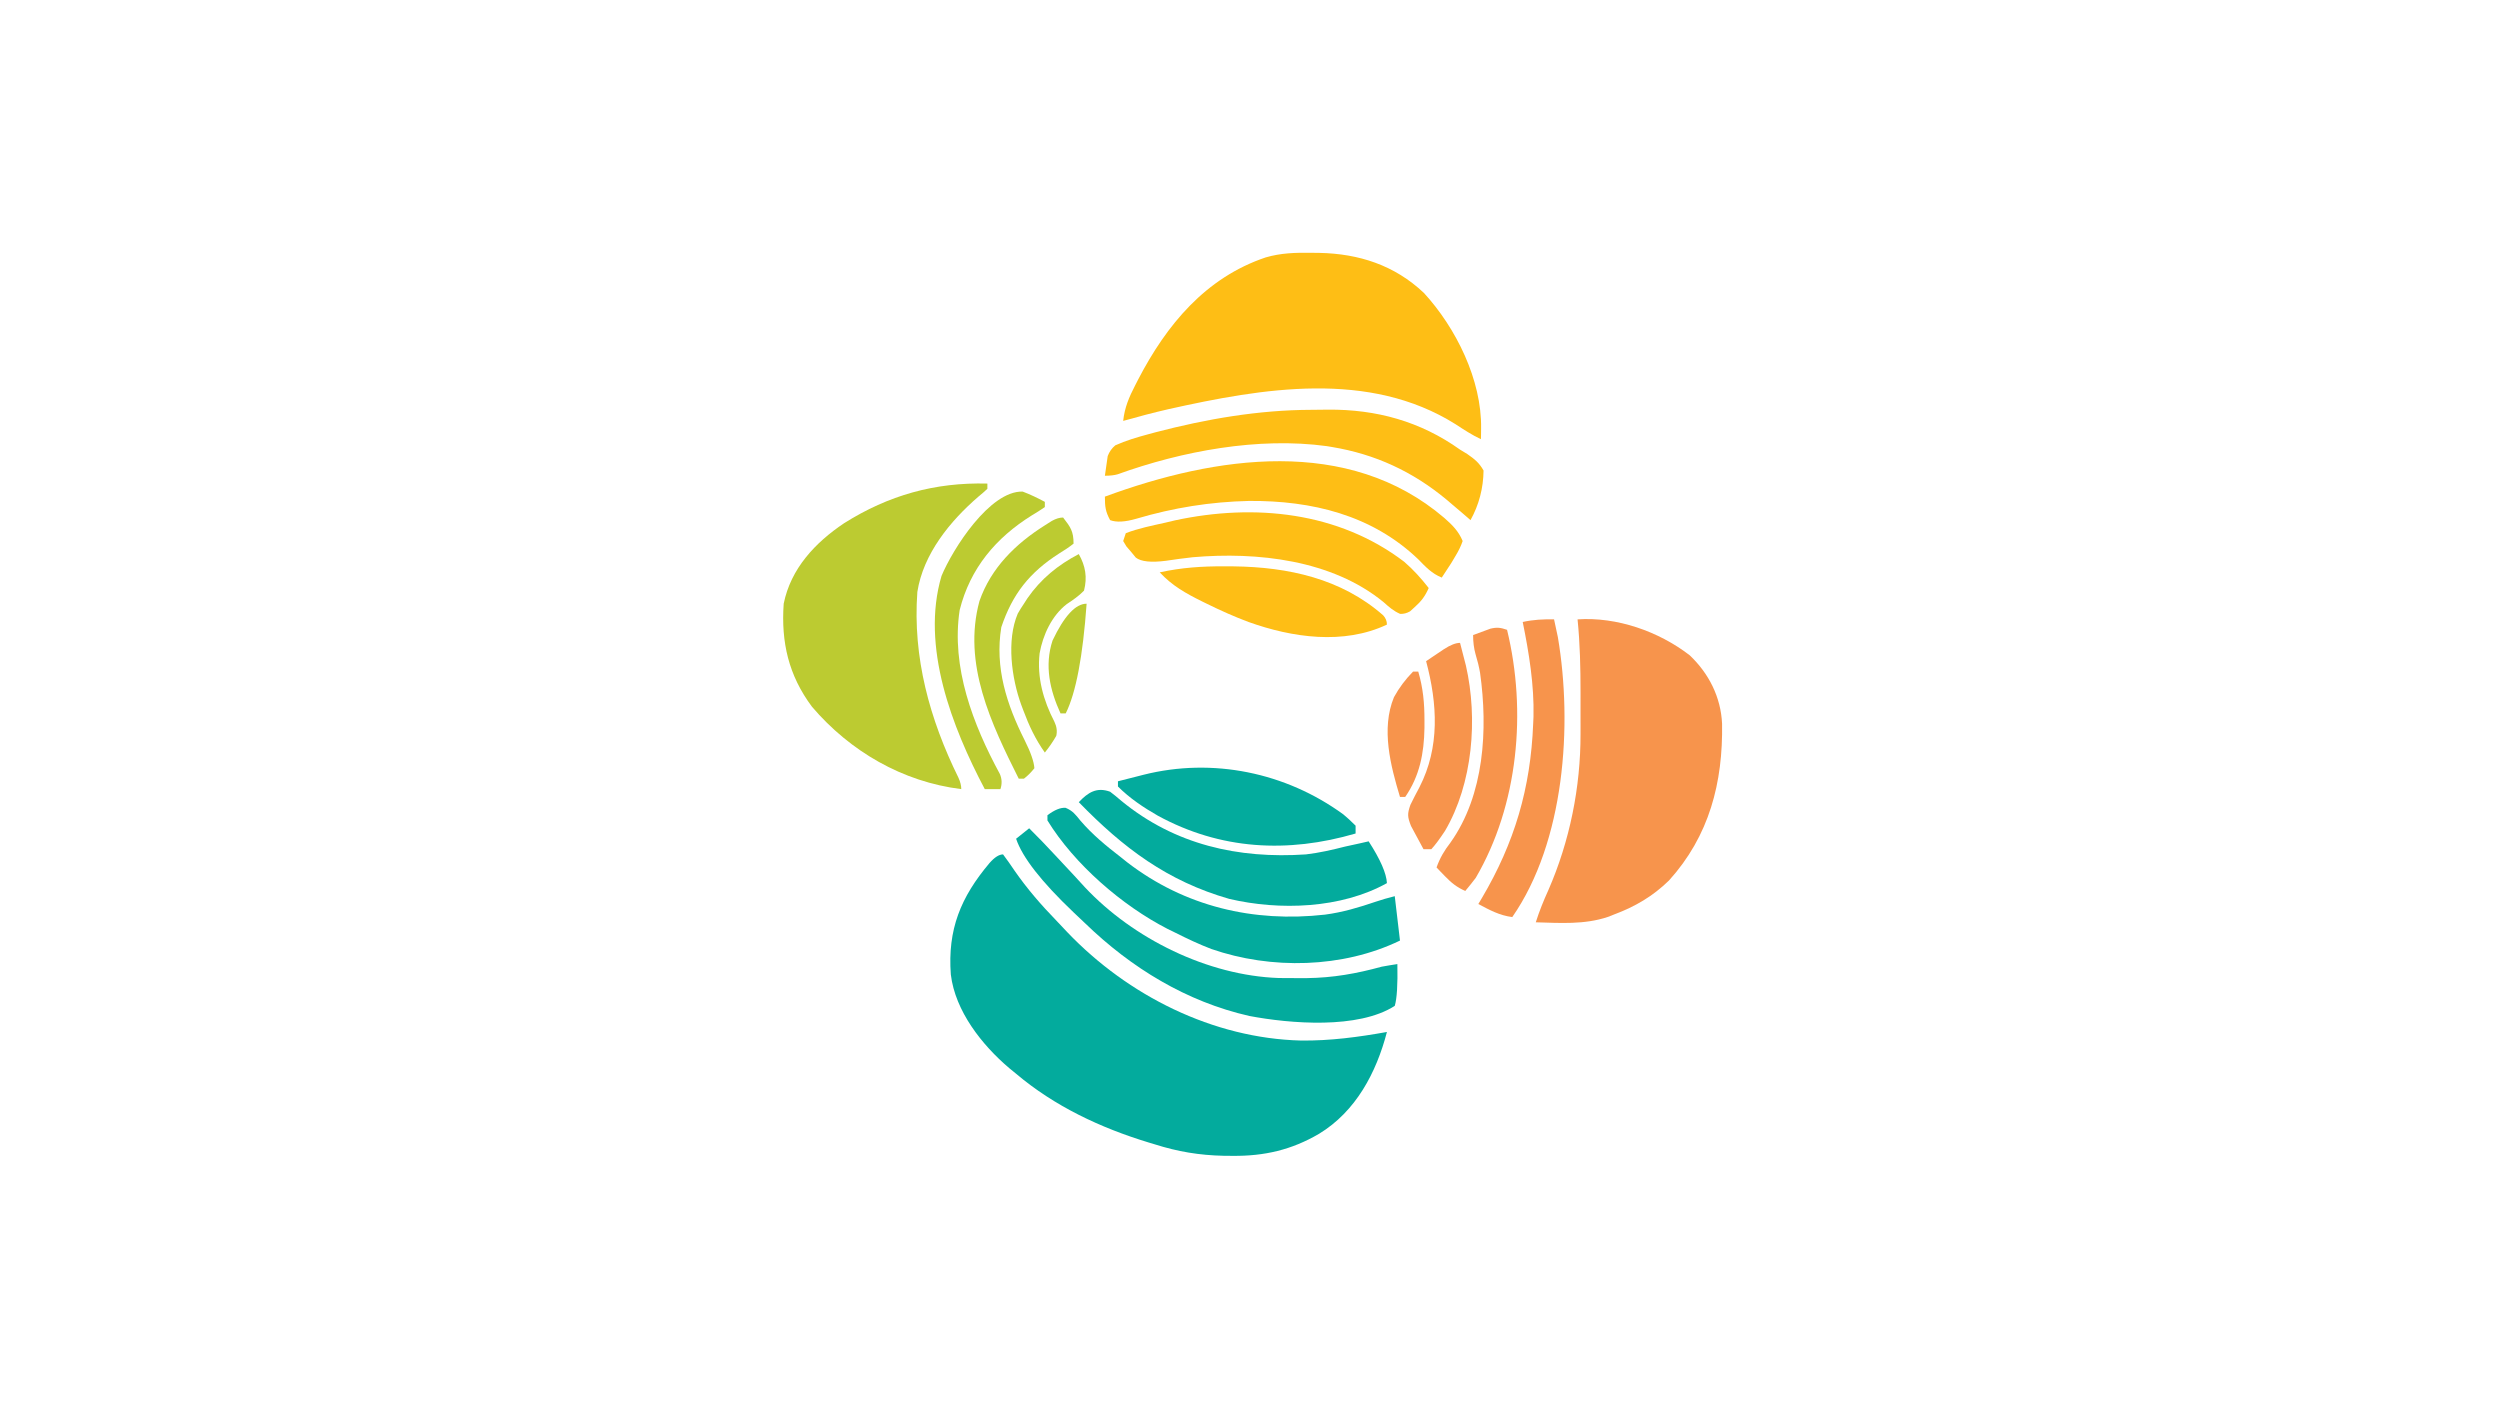
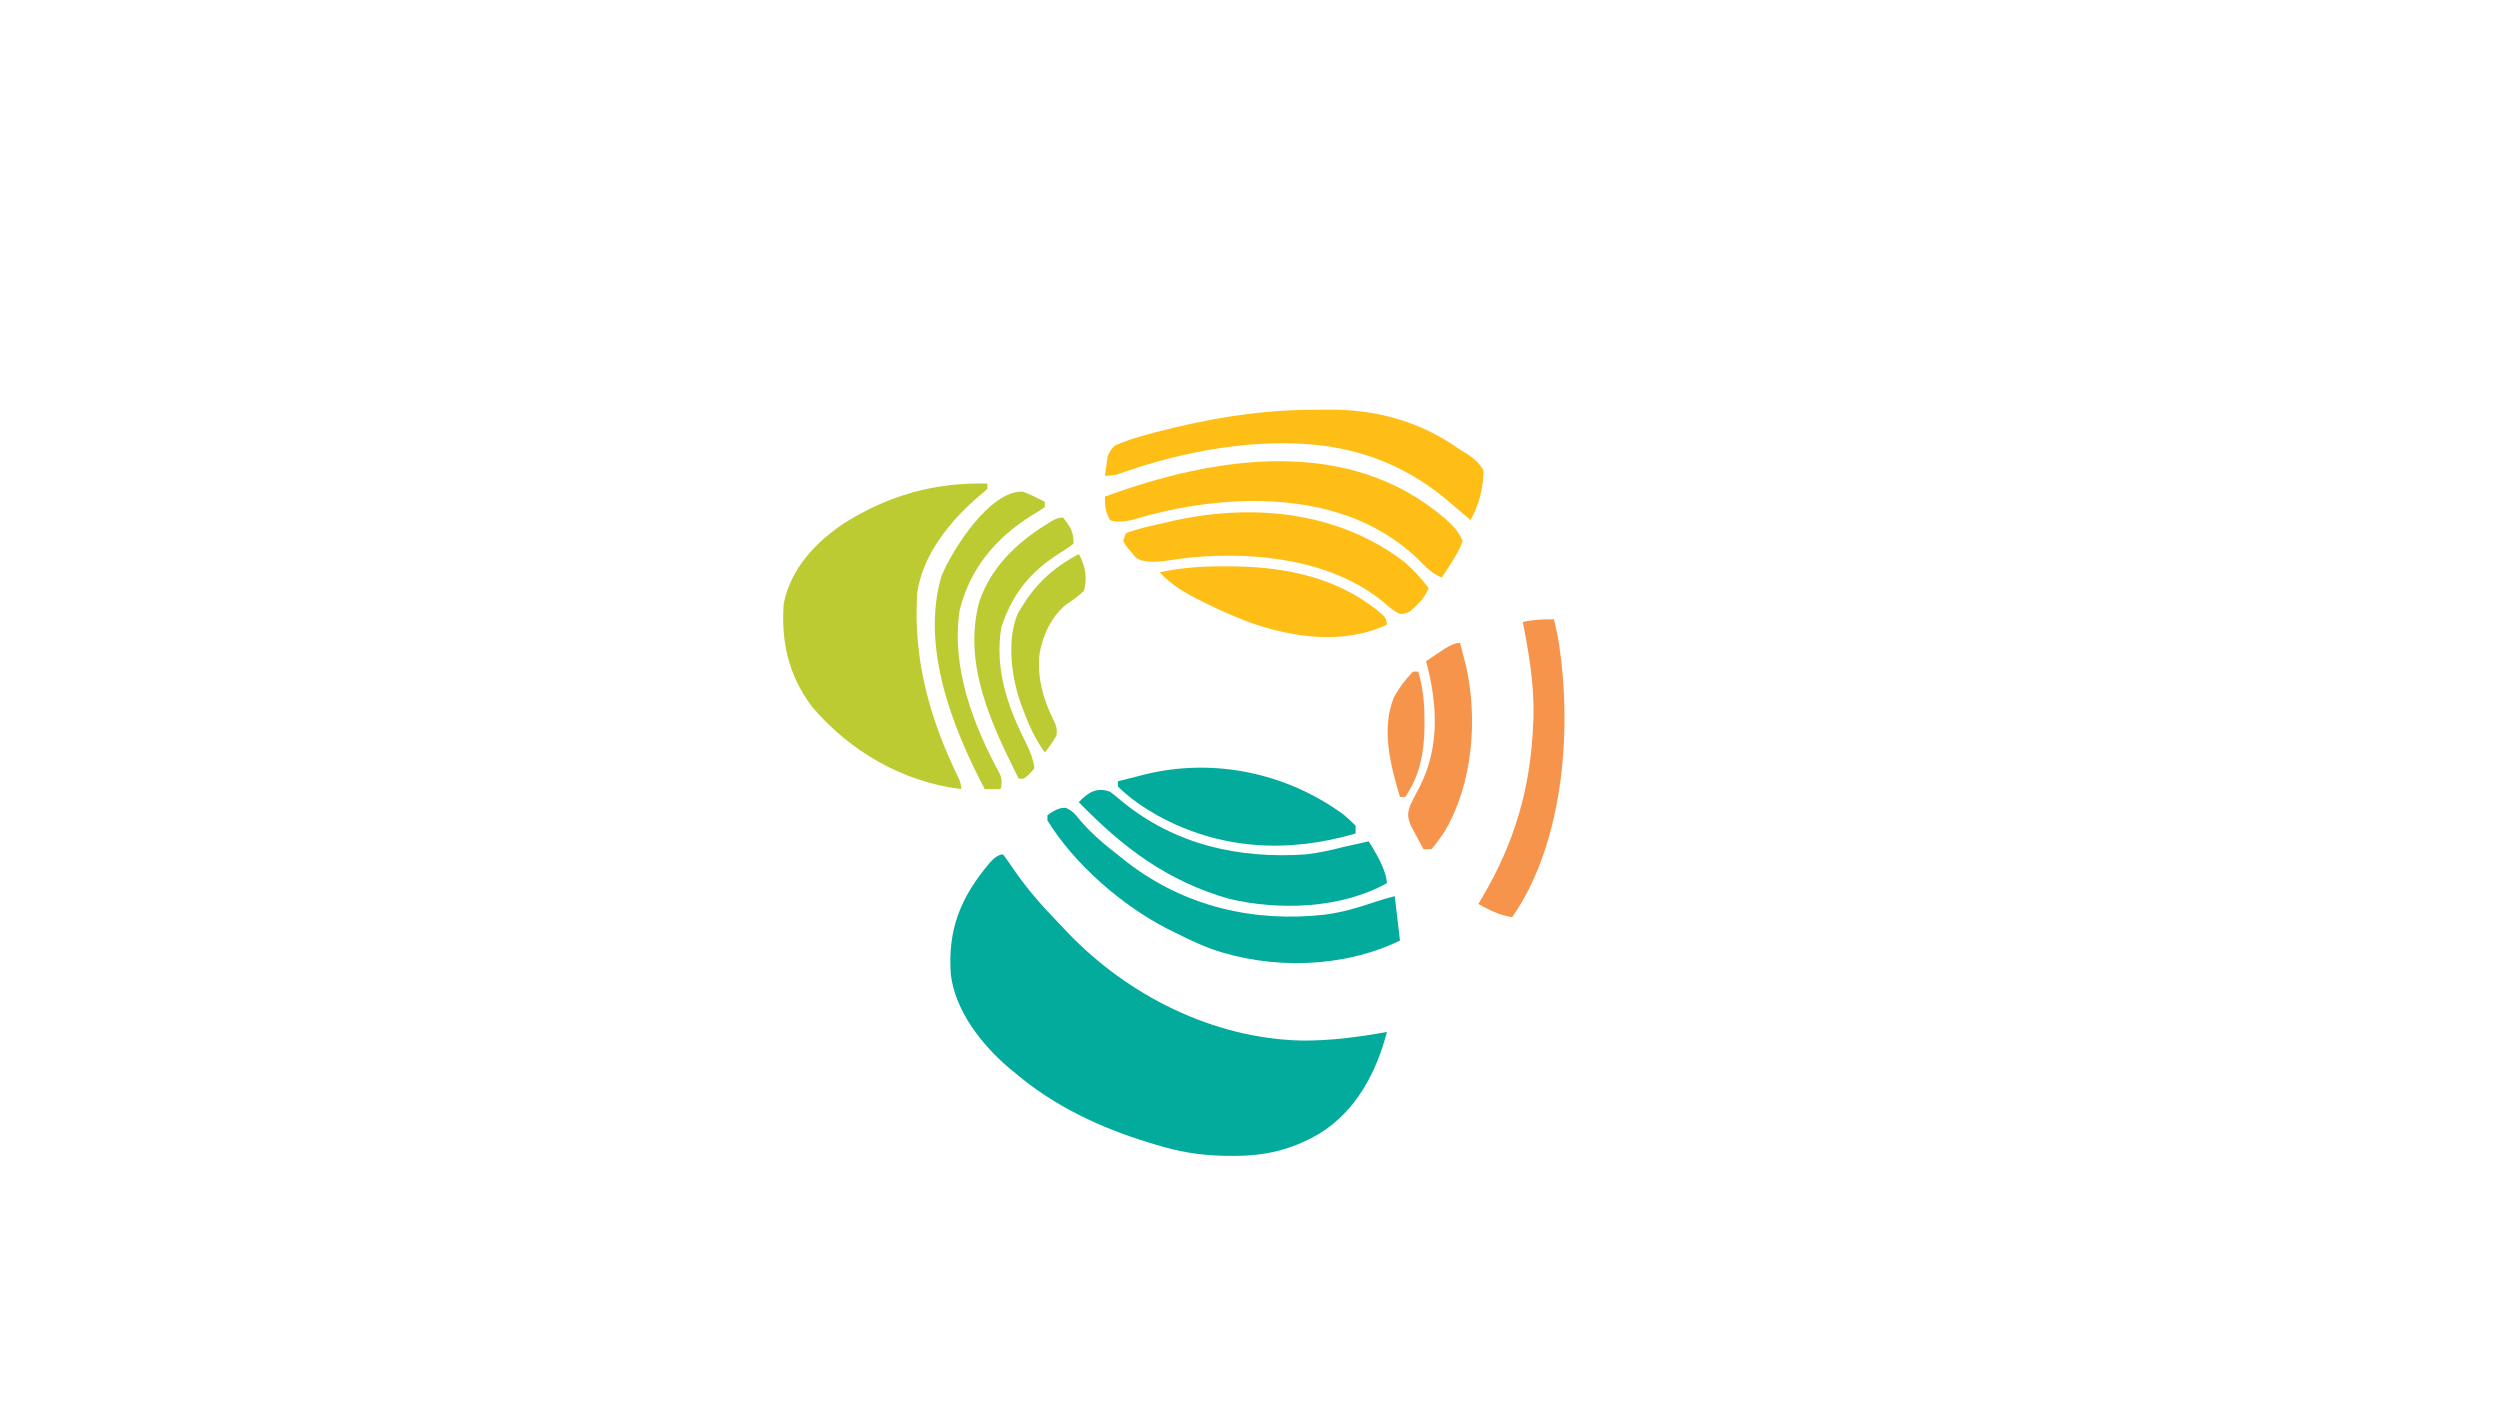
<svg xmlns="http://www.w3.org/2000/svg" id="EXAMPLES__x28_TURN_OFF_x29_" viewBox="0 0 1250 703">
  <defs>
    <style>.cls-1{fill:#febe15;}.cls-2{fill:#bccb31;}.cls-3{fill:#f7944c;}.cls-4{fill:#03ab9d;}</style>
  </defs>
  <path class="cls-4" d="M501.527,427.199c1.998,2.655,3.864,5.322,5.712,8.079,6.328,9.137,13.366,17.225,21.097,25.192,1.811,1.875,3.591,3.779,5.369,5.686,30.231,31.636,72.782,53.023,116.797,54.119,14.594.163,28.62-1.725,42.963-4.288-5.312,20.342-15.496,39.692-33.948,50.922-13.801,8.054-27.34,11.174-43.251,11.017q-2.145-.016-4.334-.033c-12.211-.252-23.076-2.065-34.674-5.761-1-.301-1.999-.603-3.029-.913-23.937-7.284-46.983-18.101-66.173-34.341q-1.719-1.404-3.473-2.836c-13.598-11.567-26.972-28.453-29.169-46.781-1.675-22.501,4.94-38.666,19.341-55.737q3.788-4.325,6.773-4.325Z" />
-   <path class="cls-1" d="M655.436,126.398c1.385.014,2.77.028,4.197.043,19.813.404,37.607,6.119,52.331,20.037,16.017,17.451,28.955,43.506,28.588,67.728-.012,1.02-.024,2.04-.036,3.091q-.023,1.136-.046,2.295c-4.527-2.113-8.555-4.774-12.731-7.508-43.286-27.143-96.405-17.998-143.489-7.508-7.613,1.751-15.146,3.745-22.661,5.876.736-6.786,2.953-11.901,6.039-17.872.472-.921.943-1.842,1.429-2.792,14.211-27.377,33.708-50.956,63.769-61.081,7.568-2.213,14.767-2.42,22.61-2.31Z" />
-   <path class="cls-3" d="M788.781,309.686c19.61-1.327,40.497,5.958,56.064,17.953,9.629,9.115,15.578,20.973,16.189,34.188.487,29.488-6.379,56.133-26.553,78.429-8.107,7.89-16.861,13.02-27.42,16.974-1.065.417-2.131.835-3.229,1.265-11.649,3.889-23.825,2.991-35.942,2.652,1.757-5.554,3.877-10.775,6.284-16.076,10.683-24.417,16.155-51.522,16.087-78.158.001-1.102.003-2.205.004-3.341.001-2.317-.001-4.635-.007-6.952-.007-3.492-0-6.984.008-10.476.004-12.221-.26-24.287-1.484-36.458Z" />
  <path class="cls-2" d="M493.692,241.789v2.611q-1.872,1.795-4.488,3.917c-14.071,12.135-27.584,28.589-30.531,47.673-2.368,32.79,6.138,63.589,20.57,92.904q1.392,3.05,1.392,5.661c-29.324-3.603-55.635-18.885-74.67-41.216-11.694-15.702-15.464-32.248-14.118-51.488,3.546-17.57,15.752-30.569,30.224-40.261,22.235-13.993,45.387-20.491,71.62-19.802Z" />
  <path class="cls-1" d="M722.108,258.926c3.979,3.481,7.182,6.651,9.222,11.588q-1.239,3.642-3.509,7.345c-.732,1.229-1.464,2.457-2.219,3.723-1.547,2.42-3.124,4.822-4.718,7.212-5.038-2.052-7.978-5.281-11.751-9.14-23.205-22.219-53.262-29.402-84.599-29.187-19.312.426-37.856,3.409-56.368,8.899q-8.479,2.464-13.106.703c-2.328-4.307-2.611-6.76-2.611-11.751,55.32-20.378,121.665-30.386,169.66,10.609Z" />
  <path class="cls-4" d="M532.797,403.915c3.522,1.429,4.954,3.354,7.329,6.309,6.033,7.049,12.828,12.627,20.157,18.28,1.114.889,2.228,1.777,3.376,2.693,28.737,22.092,63.147,30.153,98.874,26.118,8.776-1.161,16.968-3.6,25.326-6.456q4.3-1.464,9.522-2.77,1.293,10.987,2.611,22.197c-28.614,13.83-64.381,14.595-94.334,4.205-6.166-2.364-12.058-5.157-17.956-8.122-1.298-.633-2.595-1.266-3.932-1.918-22.693-11.654-46.6-32.315-60.047-54.227v-2.611q5.357-4.018,9.074-3.698Z" />
-   <path class="cls-4" d="M514.584,414.142c4.453,4.386,8.756,8.882,13.002,13.469,3.205,3.461,6.432,6.9,9.658,10.341,1.74,1.867,3.459,3.753,5.172,5.646,24.177,25.785,61.517,44.177,96.948,45.409,3.045.038,6.09.055,9.135.051,1.597.001,3.195.001,4.841.002,13.15-.158,24.9-2.248,37.513-5.715,2.605-.471,5.215-.921,7.834-1.306q.316,15.485-1.306,20.891c-18.263,11.769-52.379,8.911-72.715,5.054-31.44-7.128-59.081-24.05-82.053-46.292-1.923-1.856-3.872-3.681-5.823-5.507q-24.104-22.924-28.736-36.82c2.154-1.724,4.309-3.447,6.529-5.223Z" />
  <path class="cls-1" d="M655.513,204.916c2.828-.013,5.654-.053,8.482-.094,24.196-.184,46.193,5.846,66.03,19.994,1.202.732,2.404,1.464,3.642,2.219,3.664,2.551,5.901,4.33,8.11,8.227-.101,8.716-2.257,17.154-6.529,24.808-1.239-1.077-2.478-2.154-3.754-3.264-1.792-1.527-3.588-3.05-5.386-4.57-.978-.833-1.956-1.666-2.963-2.525-16.859-13.972-35.489-22.599-57.099-26.201-.869-.145-1.737-.289-2.632-.439-34.216-4.689-72.419,2.475-104.619,14.082q-2.428.719-6.345.719c.264-2.099.572-4.193.898-6.284q.25-1.75.505-3.535,1.209-3.239,3.8-5.386c5.351-2.405,10.764-4.003,16.423-5.524,1.233-.334,2.466-.669,3.737-1.013,25.377-6.63,51.461-11.144,77.701-11.215Z" />
  <path class="cls-4" d="M555.06,395.862q2.724,2.045,5.712,4.652c26.654,21.84,58.331,28.976,92.215,26.685,6.651-.779,13.103-2.258,19.586-3.917,2.365-.524,4.731-1.042,7.1-1.551,1.535-.35,3.07-.7,4.652-1.061q8.753,13.545,9.14,20.891c-22.888,12.765-53.655,13.794-78.852,7.88-30.93-8.871-52.936-25.435-75.221-48.357,4.645-4.901,8.975-7.66,15.668-5.223Z" />
  <path class="cls-1" d="M702.145,280.919c4.581,3.957,8.495,8.329,12.21,13.098-1.774,4.031-3.715,6.641-7.018,9.548-.764.695-1.528,1.39-2.316,2.106q-2.418,1.403-4.973,1.265c-3.358-1.47-5.566-3.457-8.298-5.901-25.792-21.103-63.152-25.225-95.372-22.419-4.486.491-8.936,1.102-13.399,1.772q-11.117,1.438-15.061-1.576c-.769-.934-1.538-1.868-2.331-2.831-.793-.924-1.586-1.848-2.402-2.8-.527-.88-1.054-1.761-1.596-2.668.431-1.293.862-2.585,1.306-3.917,6.307-2.44,12.995-3.744,19.586-5.223,1.67-.397,3.339-.794,5.06-1.204,39.768-8.54,81.733-4.279,114.606,20.748Z" />
  <path class="cls-4" d="M671.65,407.185q2.555,2.061,6.146,5.651v3.917c-33.917,9.935-67.549,8.191-98.9-8.922-7.154-4.094-14.078-8.726-19.919-14.581v-2.611c3.318-.847,6.636-1.69,9.956-2.53.931-.238,1.862-.476,2.821-.722,34.517-8.708,71.14-1.17,99.896,19.797Z" />
  <path class="cls-1" d="M612.021,283.164c1.608.006,3.217.013,4.874.019,27.195.348,53.785,6.093,74.697,24.478q1.872,2.025,1.872,4.636c-21.681,10.246-47.347,6.518-69.202-1.306-7.145-2.678-14.05-5.767-20.891-9.14-.806-.395-1.611-.789-2.441-1.196-8.152-4.047-14.804-7.768-21.061-14.472,10.778-2.385,21.13-3.072,32.153-3.019Z" />
  <path class="cls-3" d="M777.029,309.686c.417,1.902.822,3.807,1.224,5.712.227,1.06.454,2.121.689,3.213,7.435,43.959,3.391,102.173-22.804,139.924-6.345-.793-11.413-3.561-16.974-6.529.584-.98,1.168-1.959,1.77-2.968,16.36-27.697,24.387-54.952,25.65-87.125.054-1.17.108-2.34.163-3.545.381-15.827-2.246-31.91-5.386-47.378,5.324-1.168,10.211-1.413,15.668-1.306Z" />
-   <path class="cls-3" d="M753.527,314.908c9.898,40.712,5.669,87.524-15.668,124.042-1.694,2.213-3.421,4.403-5.223,6.529-4.198-1.839-6.949-4.052-10.119-7.345q-1.202-1.237-2.428-2.499c-.599-.629-1.198-1.259-1.816-1.908,1.716-4.801,3.829-8.38,6.937-12.404,17.001-23.893,18.78-56.689,14.827-84.896q-.815-4.627-2.275-9.375-1.209-4.31-1.209-9.533c1.843-.697,3.695-1.373,5.549-2.04,1.03-.379,2.06-.757,3.121-1.148,3.33-.788,5.109-.53,8.303.576Z" />
  <path class="cls-2" d="M511.319,245.788c3.861,1.448,7.464,3.197,11.098,5.141v2.611c-2.118,1.475-4.309,2.844-6.529,4.162-17.929,11.18-30.816,26.427-36.05,47.327-4.352,28.595,6.691,57.241,20.09,81.963q1.596,3.647.291,7.564h-7.834c-16.337-30.935-32.049-71.328-21.626-106.578,5.636-13.559,24.117-42.602,40.558-42.19Z" />
  <path class="cls-3" d="M730.024,321.437c.632,2.419,1.256,4.841,1.877,7.263.348,1.348.697,2.696,1.056,4.085,6.051,26.556,3.459,58.97-10.471,82.688q-4.252,6.415-6.824,9.114h-3.917c-1.355-2.463-2.683-4.942-3.999-7.426q-1.113-2.068-2.249-4.177c-1.781-4.564-1.899-6.048-.281-10.594,1.433-2.942,2.936-5.851,4.488-8.732,10.309-20.078,9.034-41.719,3.346-63.082,1.903-1.28,3.807-2.558,5.712-3.836,1.06-.712,2.121-1.424,3.213-2.157q4.829-3.147,8.048-3.147Z" />
  <path class="cls-2" d="M531.558,258.763c3.707,4.798,5.223,6.88,5.223,13.057q-3.06,2.428-7.181,4.896c-14.76,9.47-23.318,20.15-28.95,36.881-3.313,20.232,2.695,38.64,11.675,56.514q4.528,9.033,4.871,13.999-2.367,3.019-5.223,5.223h-2.611c-13.759-27.463-28.17-57.513-19.631-88.808,5.758-16.6,18.122-28.673,32.688-37.845,1.153-.73,2.306-1.461,3.494-2.214q3.035-1.704,5.646-1.704Z" />
  <path class="cls-2" d="M539.392,277.043c3.355,5.956,4.326,11.597,2.611,18.28-2.647,2.728-5.467,4.624-8.625,6.733-7.482,5.761-11.939,15.457-13.572,24.604-1.371,12.04,1.866,23.568,7.411,34.244q1.729,3.621.913,7.049c-1.721,2.972-3.544,5.662-5.712,8.324-4.754-6.712-7.911-13.471-10.772-21.136q-.505-1.349-1.021-2.726c-4.823-13.259-7.439-32.162-1.754-45.585q1.459-2.576,3.101-4.978c.569-.887,1.138-1.774,1.724-2.688,6.709-9.696,15.298-16.705,25.696-22.12Z" />
  <path class="cls-3" d="M706.522,335.8h2.611c2.419,8.253,3.115,15.816,3.101,24.4-.001,1.263-.002,2.526-.004,3.828-.206,12.528-2.373,23.919-9.626,34.446h-2.611c-4.712-15.63-9.521-34.045-3.019-49.861,2.625-4.801,5.733-8.896,9.548-12.812Z" />
-   <path class="cls-2" d="M543.309,301.851q-2.822,39.592-10.446,54.839h-2.611c-5.329-11.657-8.091-23.907-3.978-36.432q8.747-18.407,17.035-18.407Z" />
</svg>